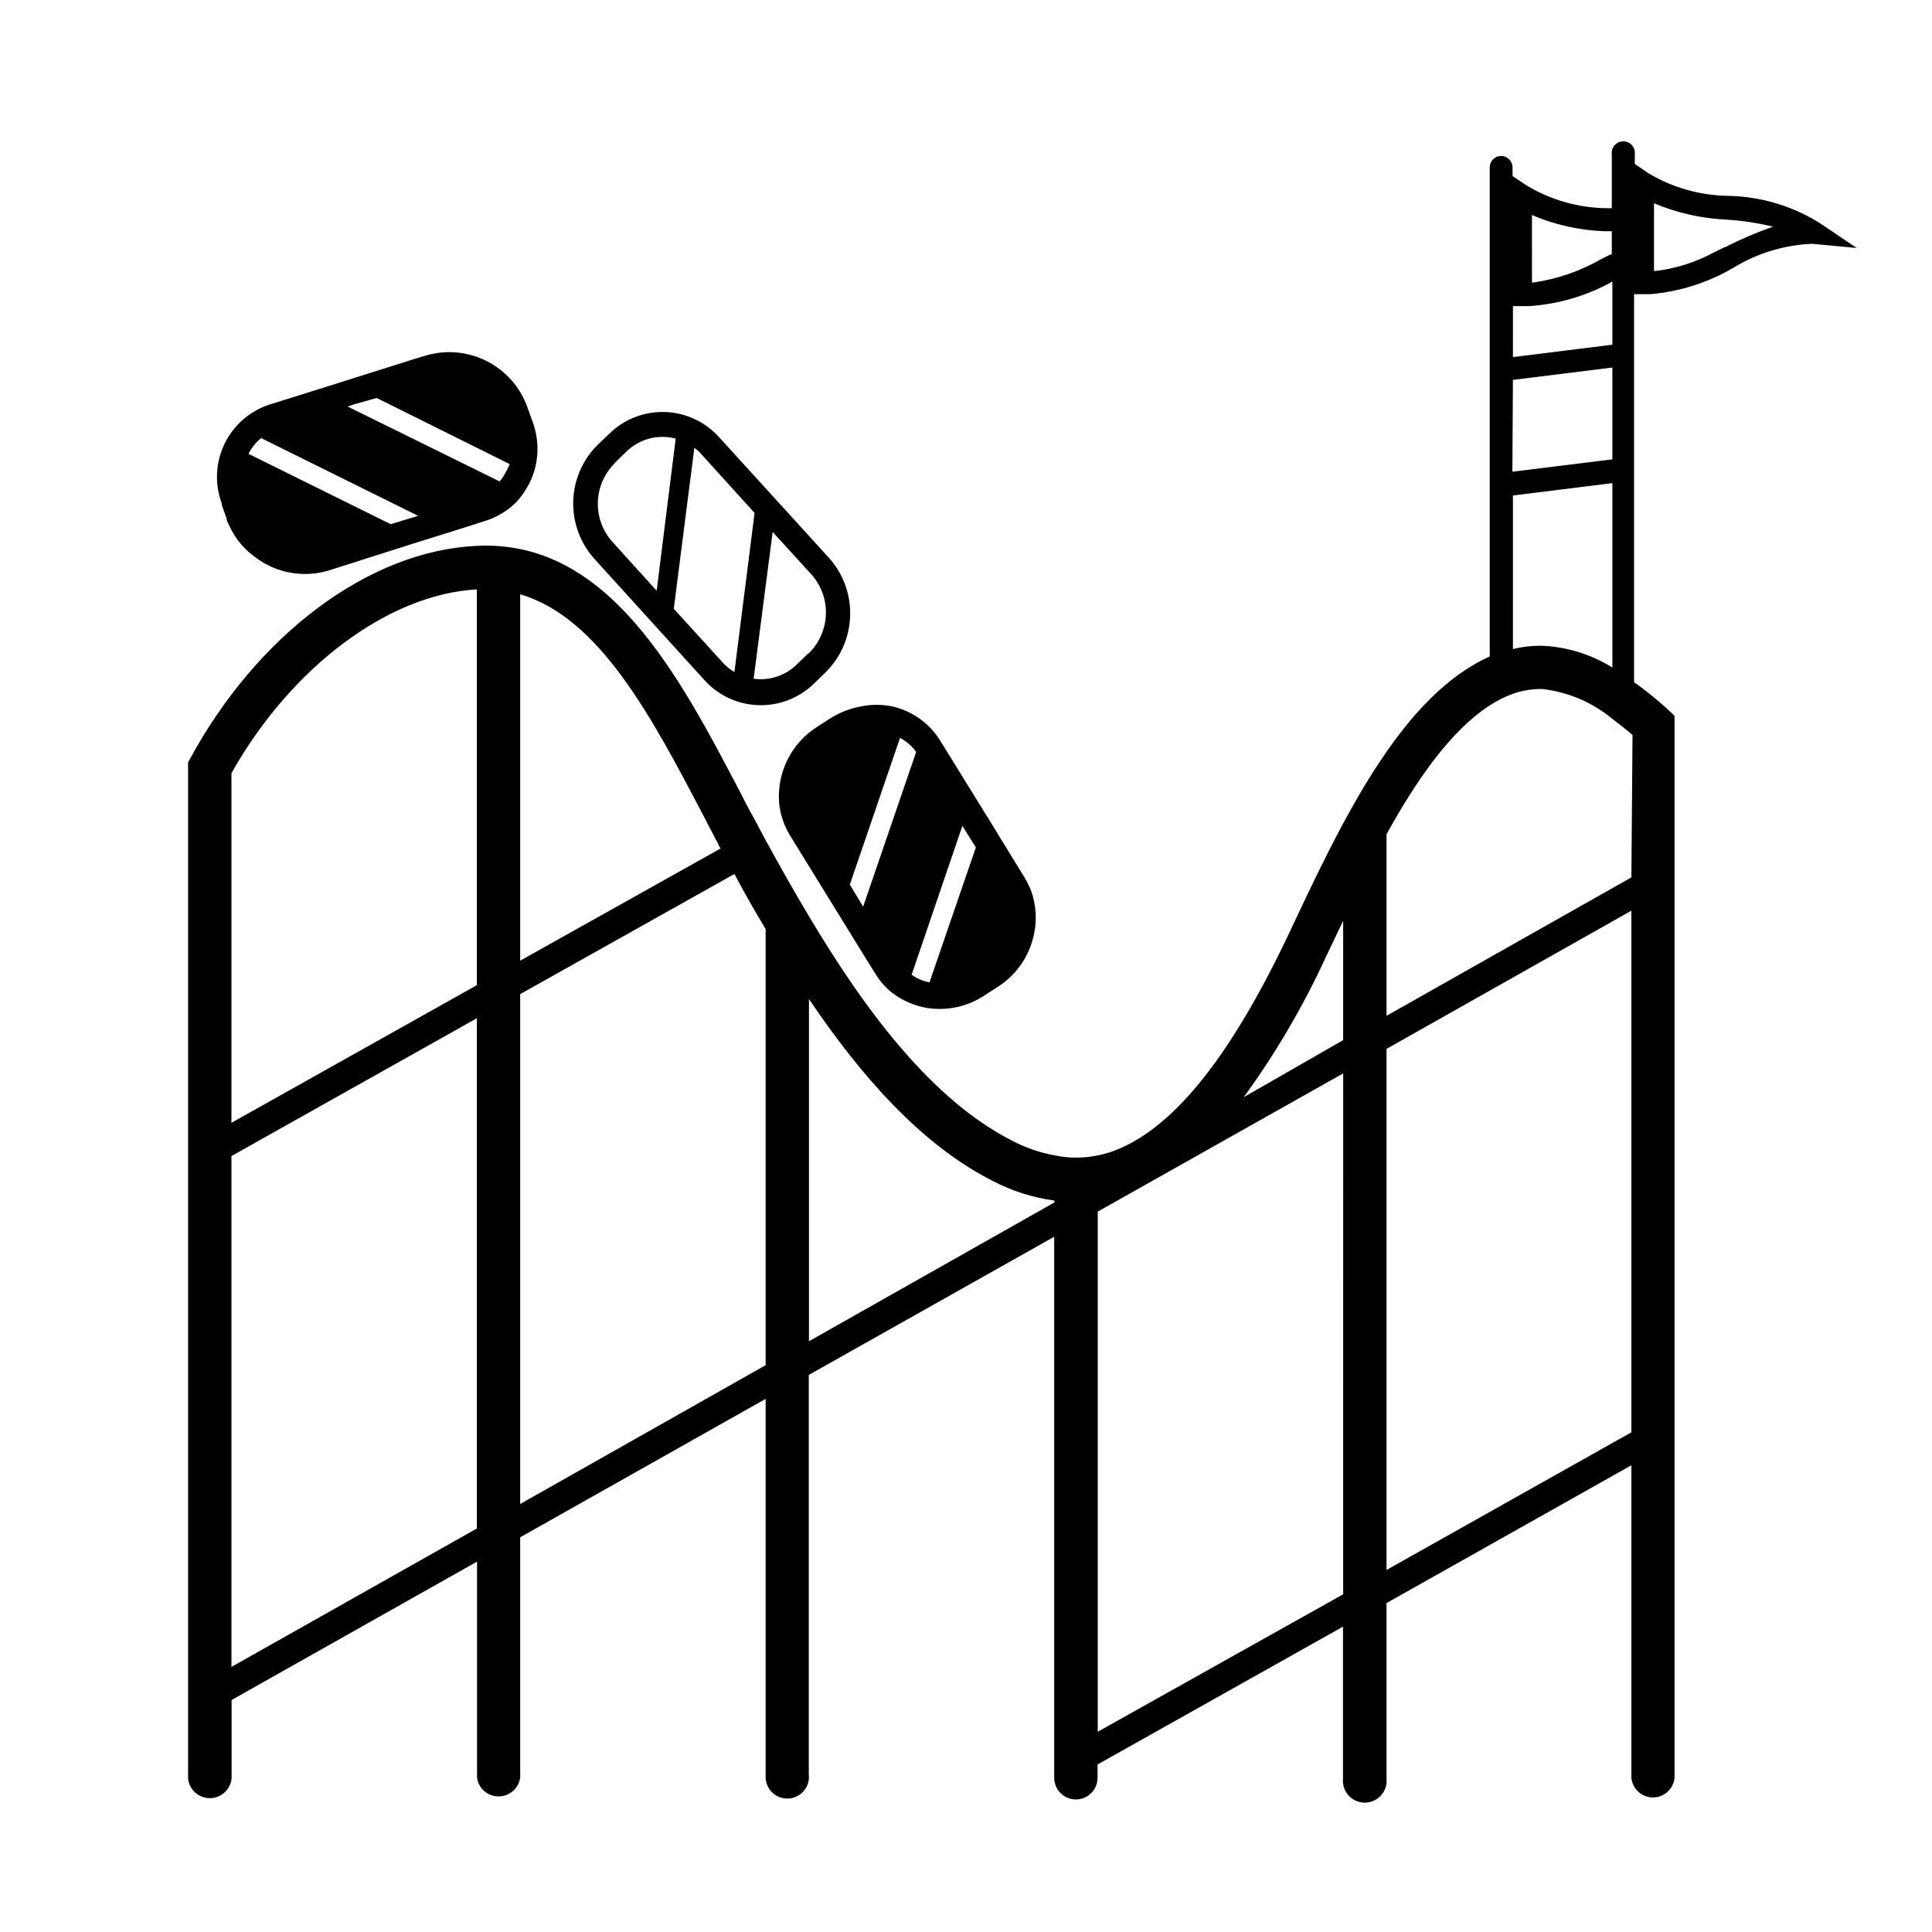
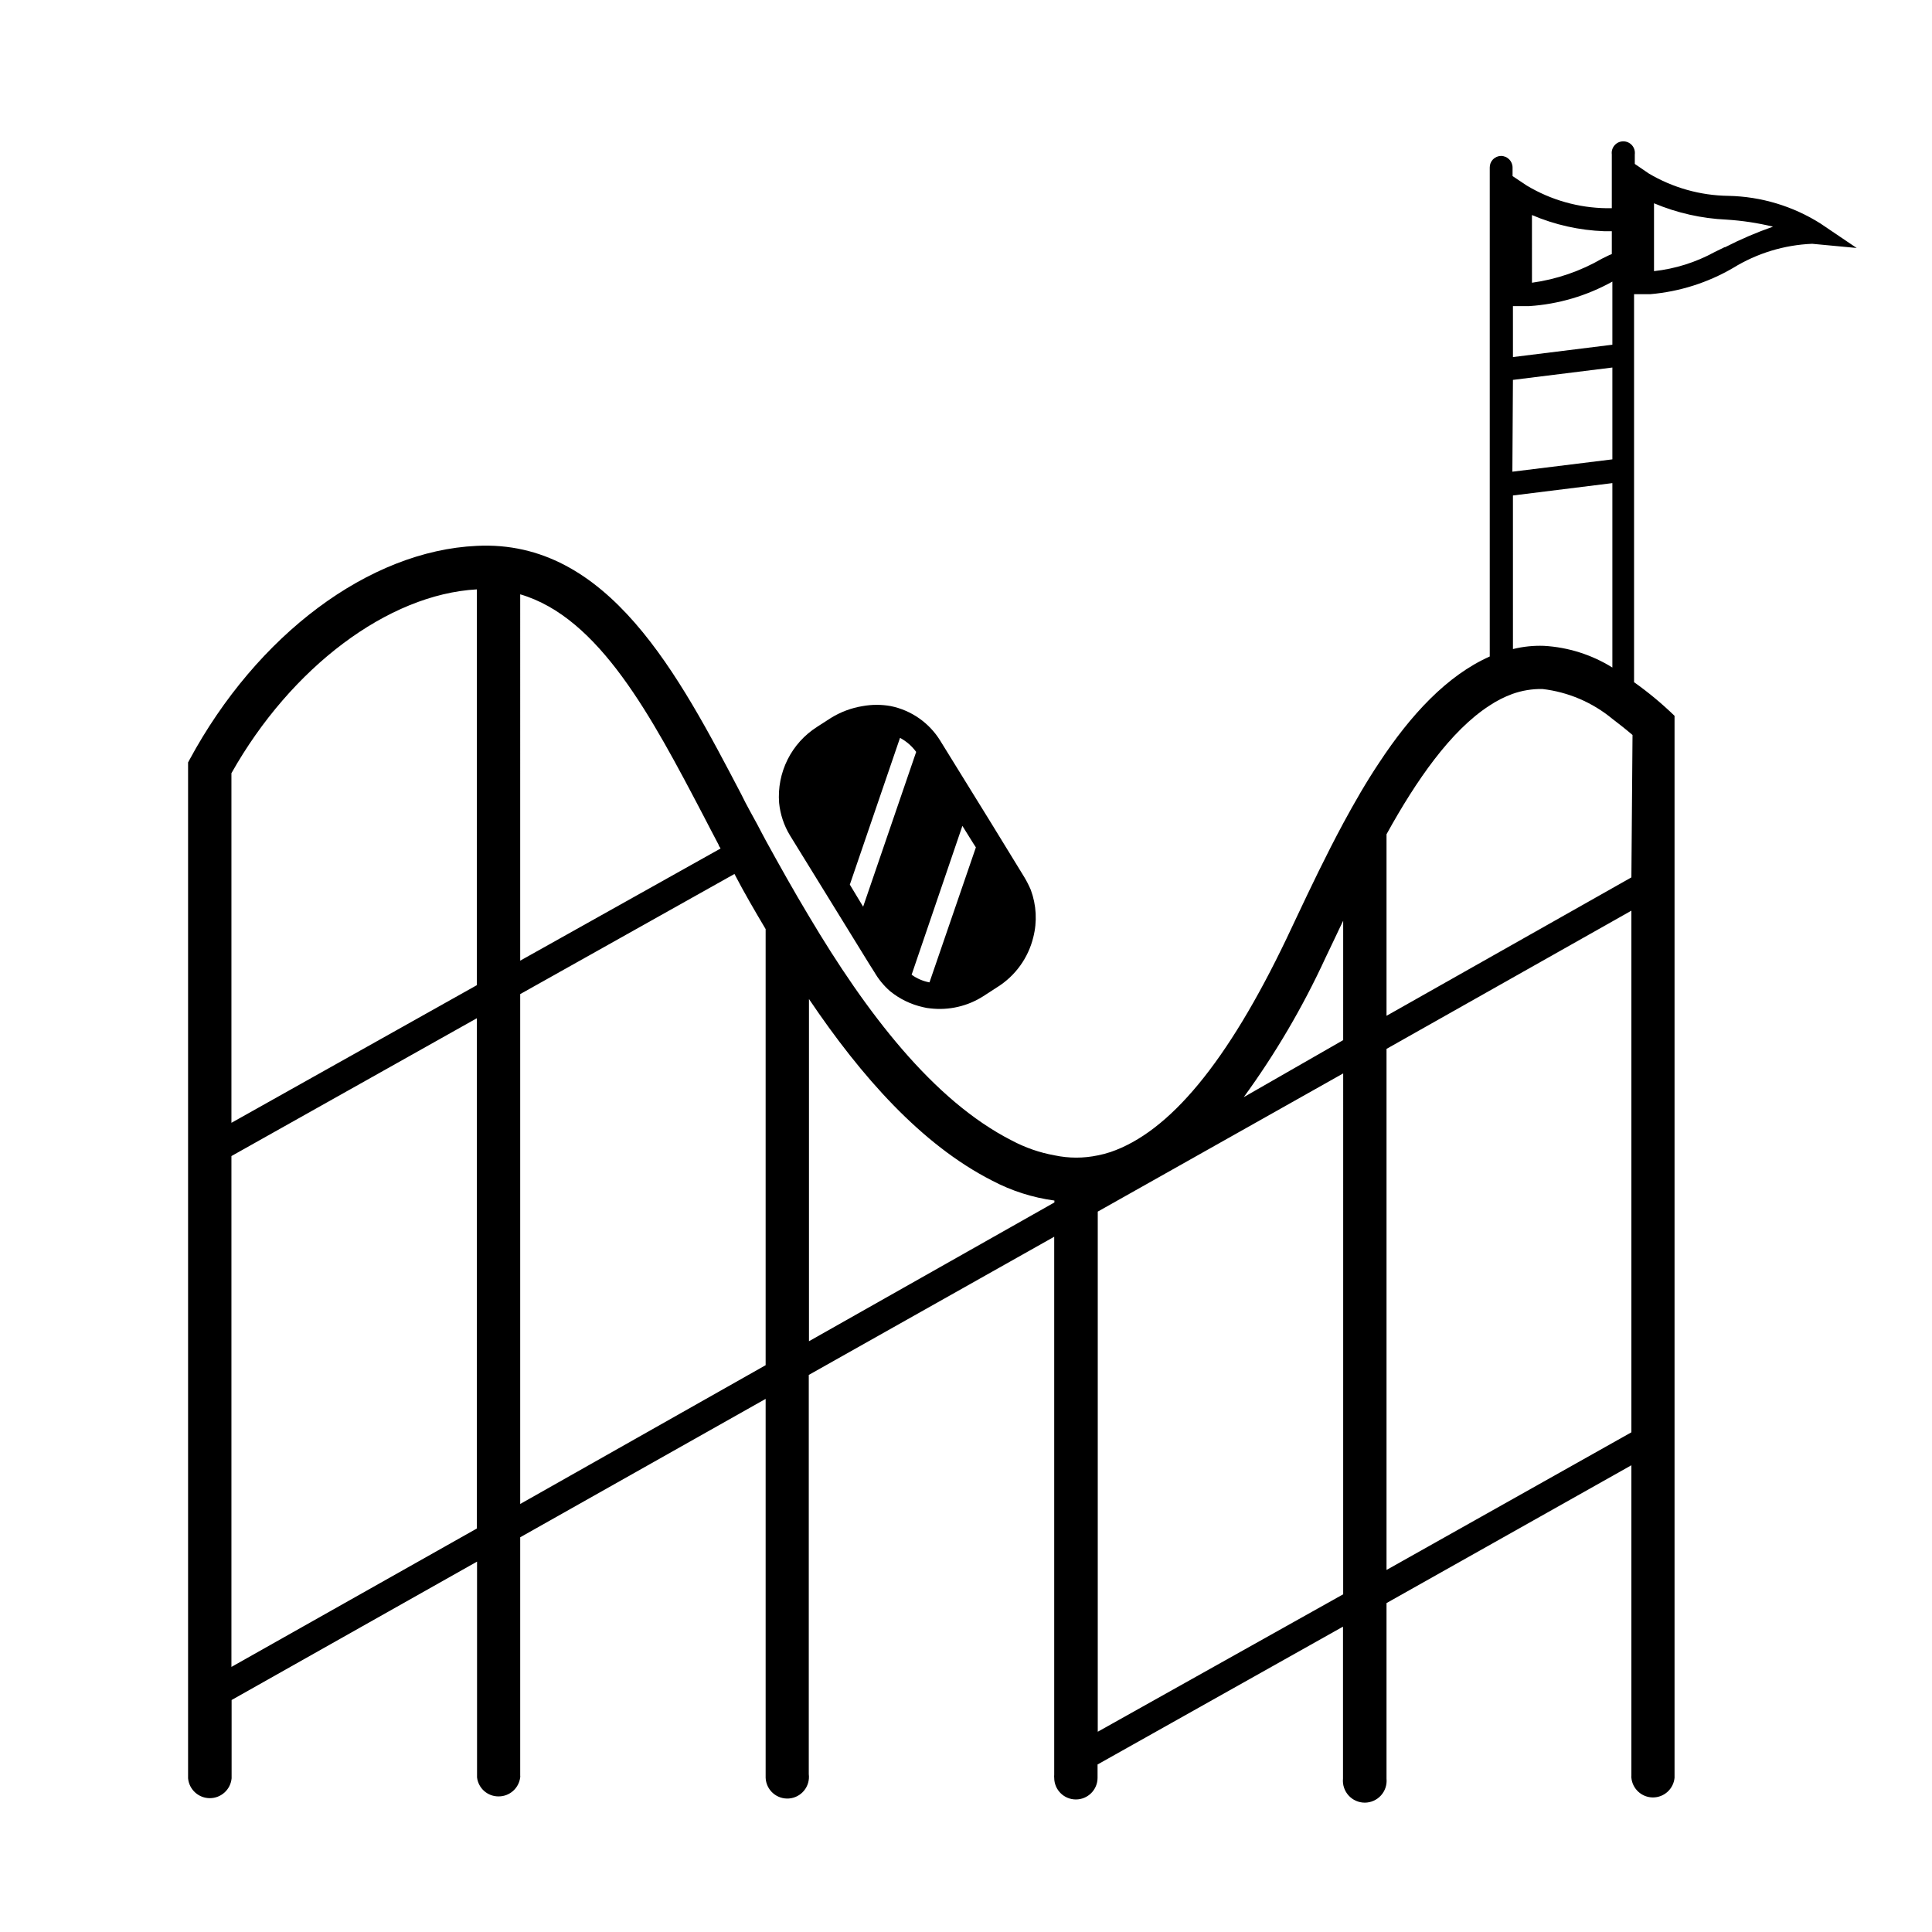
<svg xmlns="http://www.w3.org/2000/svg" fill="#000000" width="800px" height="800px" version="1.1" viewBox="144 144 512 512">
  <g>
    <path d="m626.41 203.21c-7.297-4.598-15.711-7.125-24.332-7.305-7.453-0.09-14.754-2.141-21.16-5.945l-3.68-2.519v-2.519c0.113-0.875-0.156-1.758-0.738-2.422-0.586-0.664-1.426-1.043-2.309-1.043-0.883 0-1.727 0.379-2.309 1.043-0.582 0.664-0.852 1.547-0.738 2.422v14.258h-1.363c-7.457-0.094-14.758-2.164-21.16-5.996l-3.777-2.519v-2.266c0-1.695-1.375-3.074-3.074-3.074-0.801 0.016-1.562 0.344-2.121 0.922-0.559 0.578-0.863 1.352-0.852 2.152v129.58c-11.336 5.039-21.008 15.516-29.32 28.164-3.375 5.039-6.5 10.48-9.473 15.973-4.586 8.516-8.715 17.18-12.496 25.191l-2.57 5.441c-15.668 32.746-30.984 51.238-46.703 56.578l0.004-0.004c-1.074 0.355-2.168 0.645-3.273 0.859-3.789 0.805-7.703 0.805-11.488 0-3.961-0.711-7.785-2.039-11.336-3.93-20.906-10.629-38.641-34.008-53.707-59.348-4.031-6.699-7.859-13.551-11.488-20.152-0.754-1.461-1.562-2.871-2.266-4.281-1.41-2.621-2.82-5.039-4.231-7.961-16.574-31.641-35.266-67.609-70.129-65.848-28.566 1.309-58.242 23.578-76.125 56.73l-0.004-0.004c-0.098 0.227-0.215 0.445-0.352 0.652v269.24c0.277 2.977 2.777 5.254 5.769 5.254 2.988 0 5.488-2.277 5.766-5.254v-20.758l65.043-36.676v57.18c0.336 2.887 2.789 5.059 5.695 5.039 2.914 0.023 5.383-2.144 5.742-5.039 0.027-0.164 0.027-0.336 0-0.504v-63.125l65.043-36.676v100.41c0.062 1.566 0.762 3.035 1.938 4.07 1.172 1.035 2.719 1.547 4.277 1.418 1.562-0.129 3-0.891 3.984-2.109 0.988-1.215 1.434-2.781 1.234-4.336v-105.8l65.043-36.625v142.58c-0.027 0.266-0.027 0.535 0 0.805 0 3.172 2.57 5.742 5.742 5.742 3.172 0 5.746-2.57 5.746-5.742v-3.527l65.043-36.527v40.305l-0.004 0.004c-0.148 1.621 0.391 3.234 1.488 4.438 1.098 1.207 2.652 1.895 4.281 1.895 1.633 0 3.188-0.688 4.285-1.895 1.098-1.203 1.637-2.816 1.484-4.438 0.02-0.137 0.02-0.27 0-0.406v-46.148l64.891-36.523v82.219c-0.023 0.203-0.023 0.406 0 0.605 0.277 2.949 2.754 5.207 5.719 5.207 2.965 0 5.441-2.258 5.719-5.207v-281.43c-3.344-3.242-6.93-6.223-10.73-8.914v-102.83h4.336-0.004c7.731-0.668 15.215-3.043 21.914-6.953 6.324-3.891 13.539-6.094 20.957-6.398l11.789 1.109zm-356.04 345.86-65.039 36.68v-135.38l65.043-36.527zm0-143.99-65.039 36.477v-92.648c15.77-28.012 41.465-47.41 65.043-48.719zm11.488-103.58c21.008 6.144 34.914 32.648 48.418 58.391 1.41 2.672 2.769 5.391 4.18 8.012 0 0.301 0.352 0.605 0.504 0.957l-53.102 29.727zm65.043 204.29-65.043 36.781v-135.12l56.781-31.84c2.621 5.039 5.391 9.773 8.262 14.609zm76.527-43.125-65.043 36.777v-90.688c13.855 20.555 29.824 38.594 48.516 48.113l0.004 0.004c5.152 2.719 10.746 4.508 16.523 5.289zm76.527 103.84-65.039 36.426v-137.84l65.043-36.625zm0-146.86-26.348 15.113c8.402-11.535 15.641-23.871 21.613-36.828l2.621-5.492c0.707-1.461 1.359-2.922 2.117-4.434zm50.027-218.65 0.004-0.004c6.062 2.59 12.555 4.043 19.145 4.285h2.016v6.047c-0.906 0.352-1.715 0.805-2.57 1.211v-0.004c-5.723 3.32-12.039 5.496-18.59 6.398zm-5.039 24.133h4.332l0.004-0.004c7.731-0.512 15.25-2.731 22.016-6.496v16.727l-26.348 3.273zm0 19.547 26.352-3.277v24.336l-26.5 3.273zm0 30.633 26.352-3.277v48.871c-5.469-3.402-11.707-5.379-18.137-5.746-2.762-0.098-5.527 0.188-8.211 0.855zm31.391 248.27-64.891 36.477v-138.09l64.891-36.629zm0-147.06-64.891 36.68v-48.113c7.809-14.156 16.977-27.457 27.305-34.109 1.887-1.262 3.918-2.293 6.047-3.074 2.555-0.91 5.25-1.355 7.961-1.309 6.812 0.793 13.25 3.539 18.539 7.91 1.715 1.309 3.527 2.719 5.34 4.281zm24.688-167.01-2.672 1.309c-4.961 2.711-10.402 4.422-16.02 5.039v-17.984c6.109 2.57 12.625 4.039 19.246 4.332 4.144 0.262 8.258 0.883 12.293 1.863-4.356 1.52-8.598 3.336-12.699 5.441z" />
    <path d="m417.83 392.39c1.062-4.152 0.832-8.527-0.652-12.543-0.492-1.164-1.062-2.293-1.715-3.379l-8.867-14.461-13.453-21.766 0.004 0.004c-2.914-4.699-7.633-8-13.051-9.117-2.481-0.453-5.023-0.453-7.508 0-2.965 0.48-5.805 1.543-8.363 3.121l-3.68 2.367 0.004 0.004c-3.352 2.125-6.059 5.125-7.836 8.676-1.773 3.551-2.547 7.516-2.242 11.477 0.305 3.047 1.285 5.992 2.875 8.613l21.059 34.16 1.309 2.066v-0.004c1.094 1.895 2.488 3.594 4.133 5.039 2.574 2.106 5.613 3.574 8.867 4.281 0.594 0.156 1.199 0.258 1.812 0.305 4.918 0.578 9.883-0.562 14.055-3.227l3.727-2.418h0.004c4.769-2.992 8.184-7.731 9.52-13.199zm-48.617-13.957 13.301-38.891c1.691 0.902 3.156 2.176 4.281 3.727l-14.055 41.012zm21.059 25.895v0.004c-1.688-0.324-3.285-1.012-4.684-2.016l13.453-39.449 2.922 4.684 0.656 1.008-12.293 35.77z" />
-     <path d="m363.72 291.88-29.219-32.094c-3.68-4.055-8.855-6.438-14.328-6.602-5.473-0.16-10.777 1.914-14.691 5.746l-3.125 2.973c-3.992 3.969-6.301 9.324-6.449 14.949-0.152 5.629 1.871 11.102 5.644 15.277l29.07 32.043c3.668 4.102 8.855 6.523 14.355 6.703 5.5 0.18 10.832-1.895 14.762-5.746l3.074-2.973c4-3.973 6.32-9.324 6.488-14.957 0.172-5.637-1.828-11.117-5.582-15.32zm-56.828-25.191 3.074-2.973c3.438-3.406 8.426-4.731 13.098-3.477l-5.039 40.305-11.738-12.949c-2.582-2.883-3.961-6.652-3.852-10.523 0.113-3.871 1.711-7.555 4.457-10.281zm28.465 52.699-12.797-14.055 5.441-42.621v-0.004c0.703 0.457 1.332 1.016 1.863 1.66l14.105 15.566-5.34 42.168v0.004c-1.227-0.73-2.332-1.648-3.273-2.719zm22.922-2.316-3.074 2.973 0.004-0.004c-3.023 3-7.269 4.414-11.488 3.828l5.039-38.895 10.43 11.438c2.531 2.922 3.848 6.699 3.676 10.559-0.168 3.863-1.809 7.512-4.586 10.199z" />
-     <path d="m256.66 238.28-3.023 0.906-20.402 6.449-17.531 5.492-0.004-0.004c-5.289 1.637-9.672 5.375-12.121 10.34-2.449 4.965-2.746 10.719-0.824 15.91v0.402l1.309 3.68c0 0.754 0.555 1.41 0.805 2.117l0.004-0.004c1.594 3.379 4.066 6.266 7.152 8.363 0.891 0.668 1.832 1.258 2.82 1.766 4.996 2.566 10.789 3.109 16.172 1.512l22.168-7.055 12.898-4.031 6.144-1.965c2.484-0.738 4.809-1.934 6.856-3.527 1.676-1.32 3.094-2.945 4.18-4.785 0.402-0.605 0.707-1.258 1.109-1.914 2.422-4.973 2.731-10.715 0.855-15.922l-1.461-4.082v0.004c-1.895-5.328-5.766-9.719-10.816-12.262-5.047-2.543-10.883-3.043-16.289-1.391zm-9.117 44.637-37.684-18.641h-0.004c0.812-1.605 1.945-3.027 3.328-4.184l41.613 20.605zm30.934-14.609v-0.004c-0.07 0.203-0.172 0.391-0.305 0.555-0.465 0.98-1.059 1.895-1.762 2.723l-40.305-19.852 1.664-0.555 6.043-1.711 35.266 17.531h0.004c-0.18 0.449-0.383 0.883-0.605 1.309z" />
  </g>
</svg>